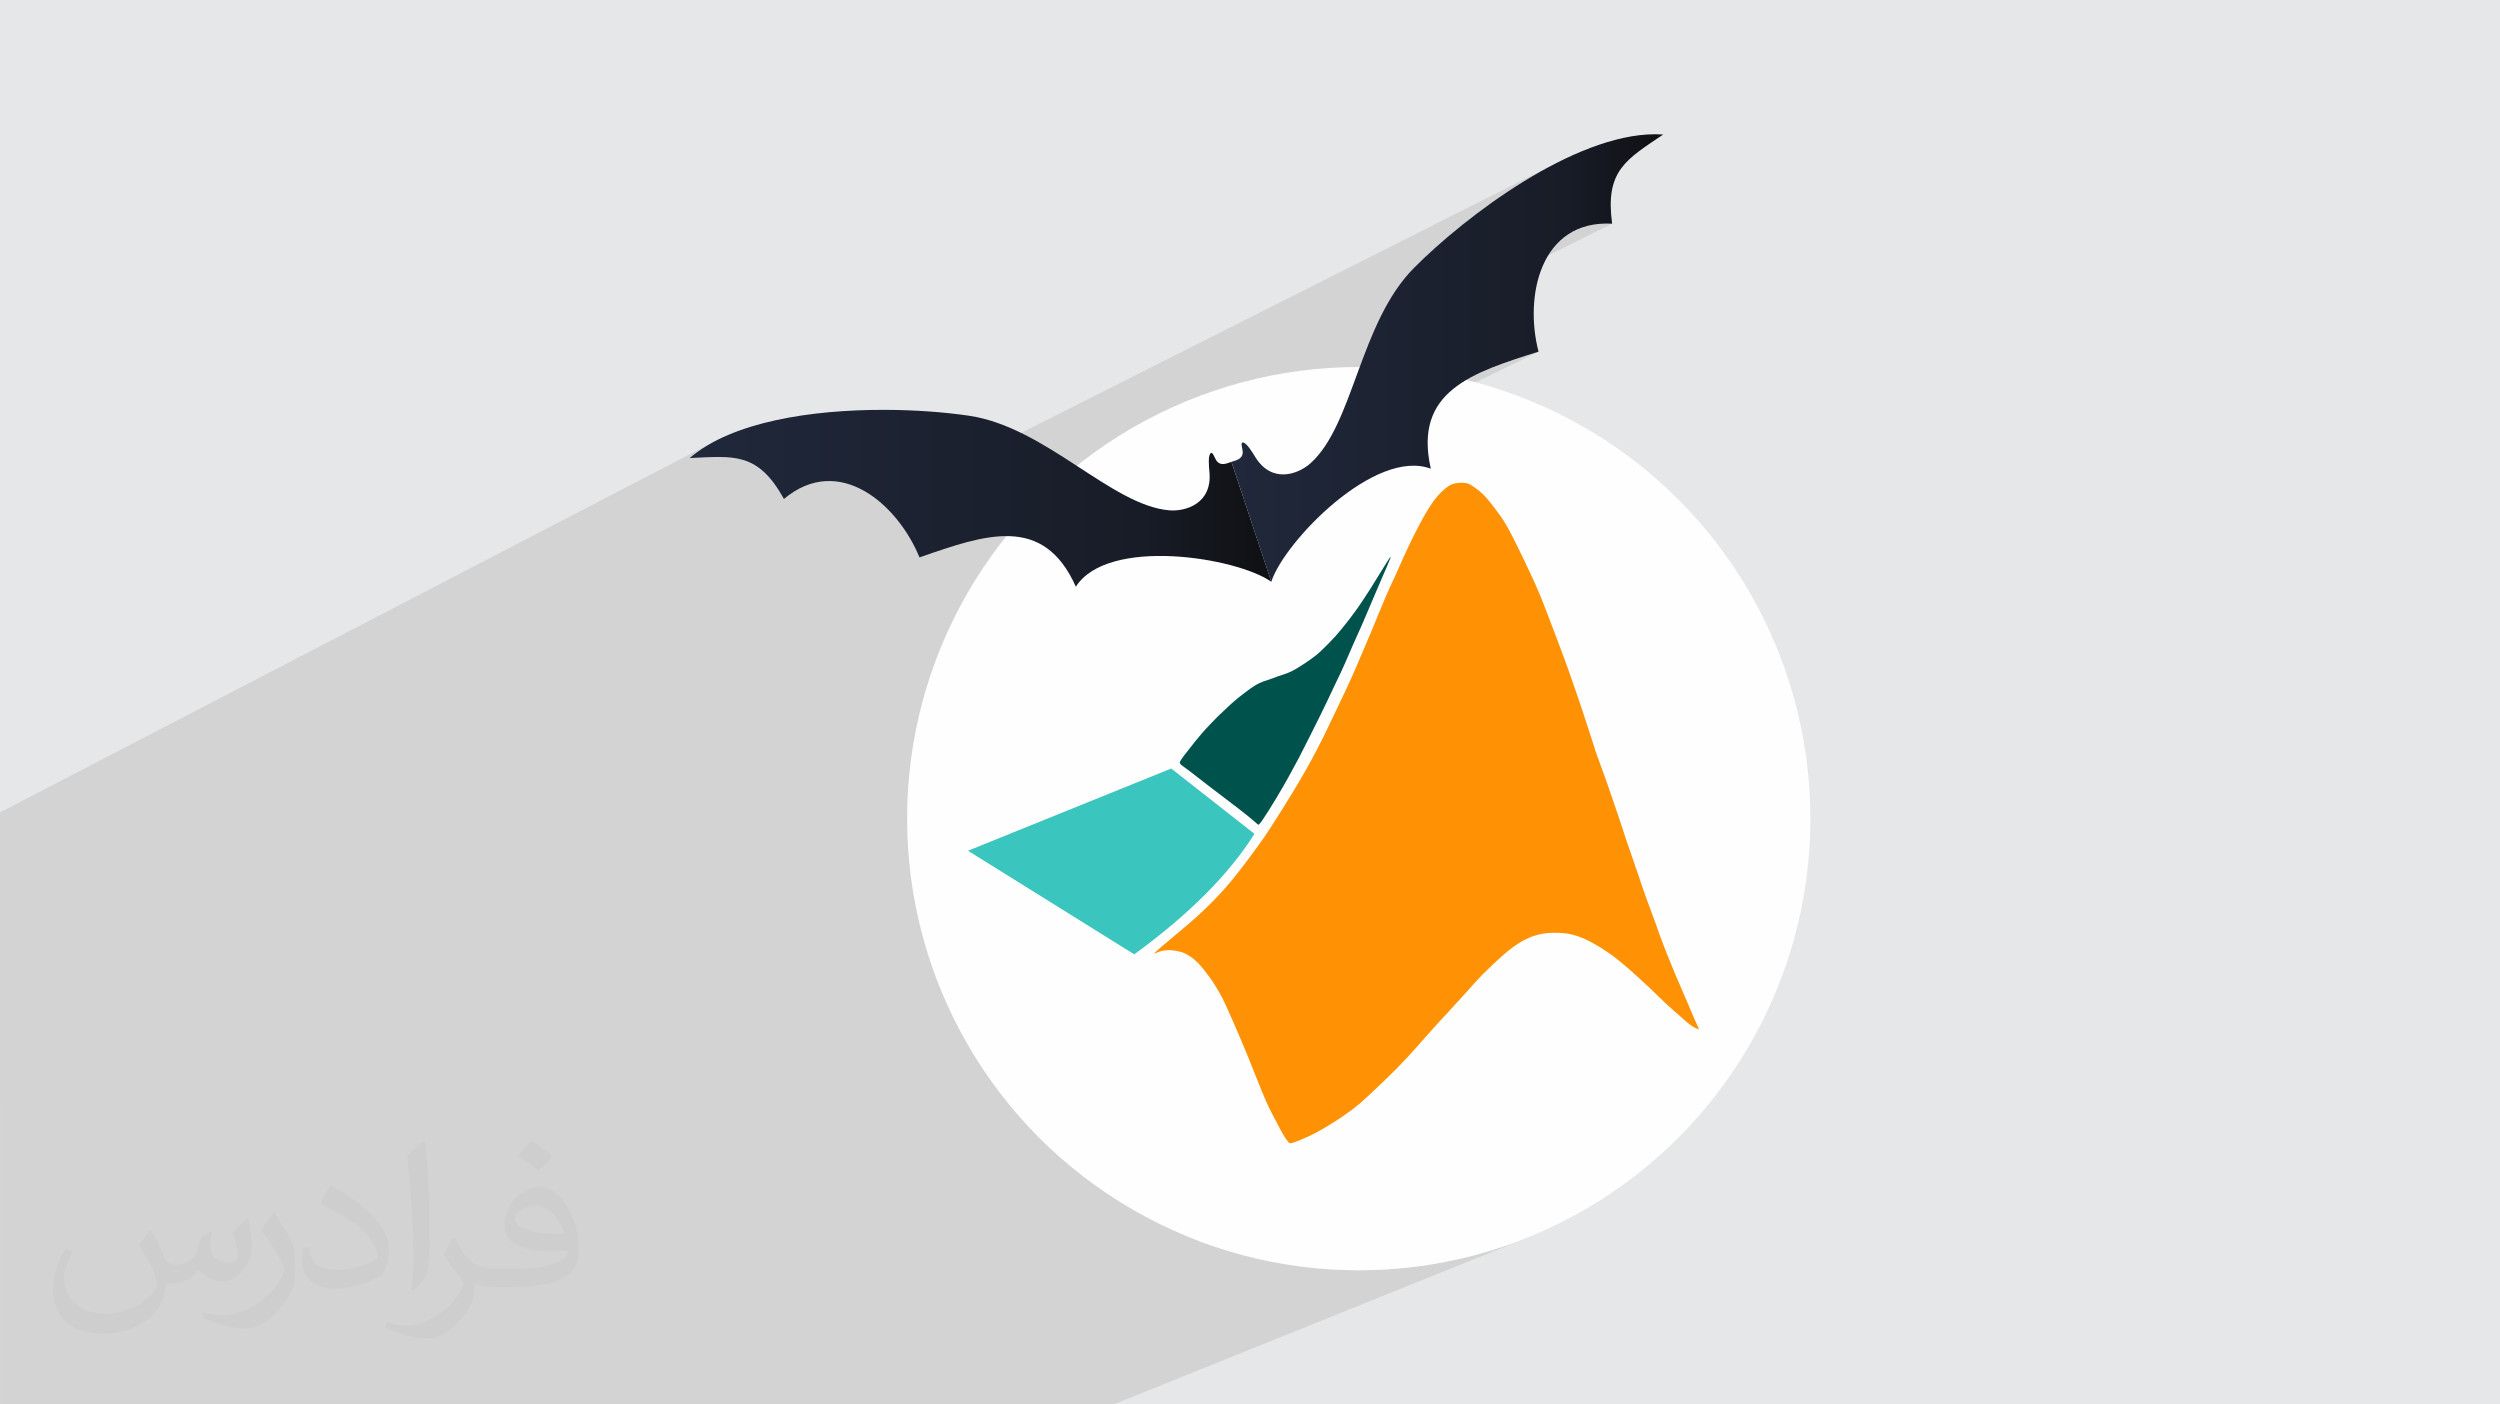
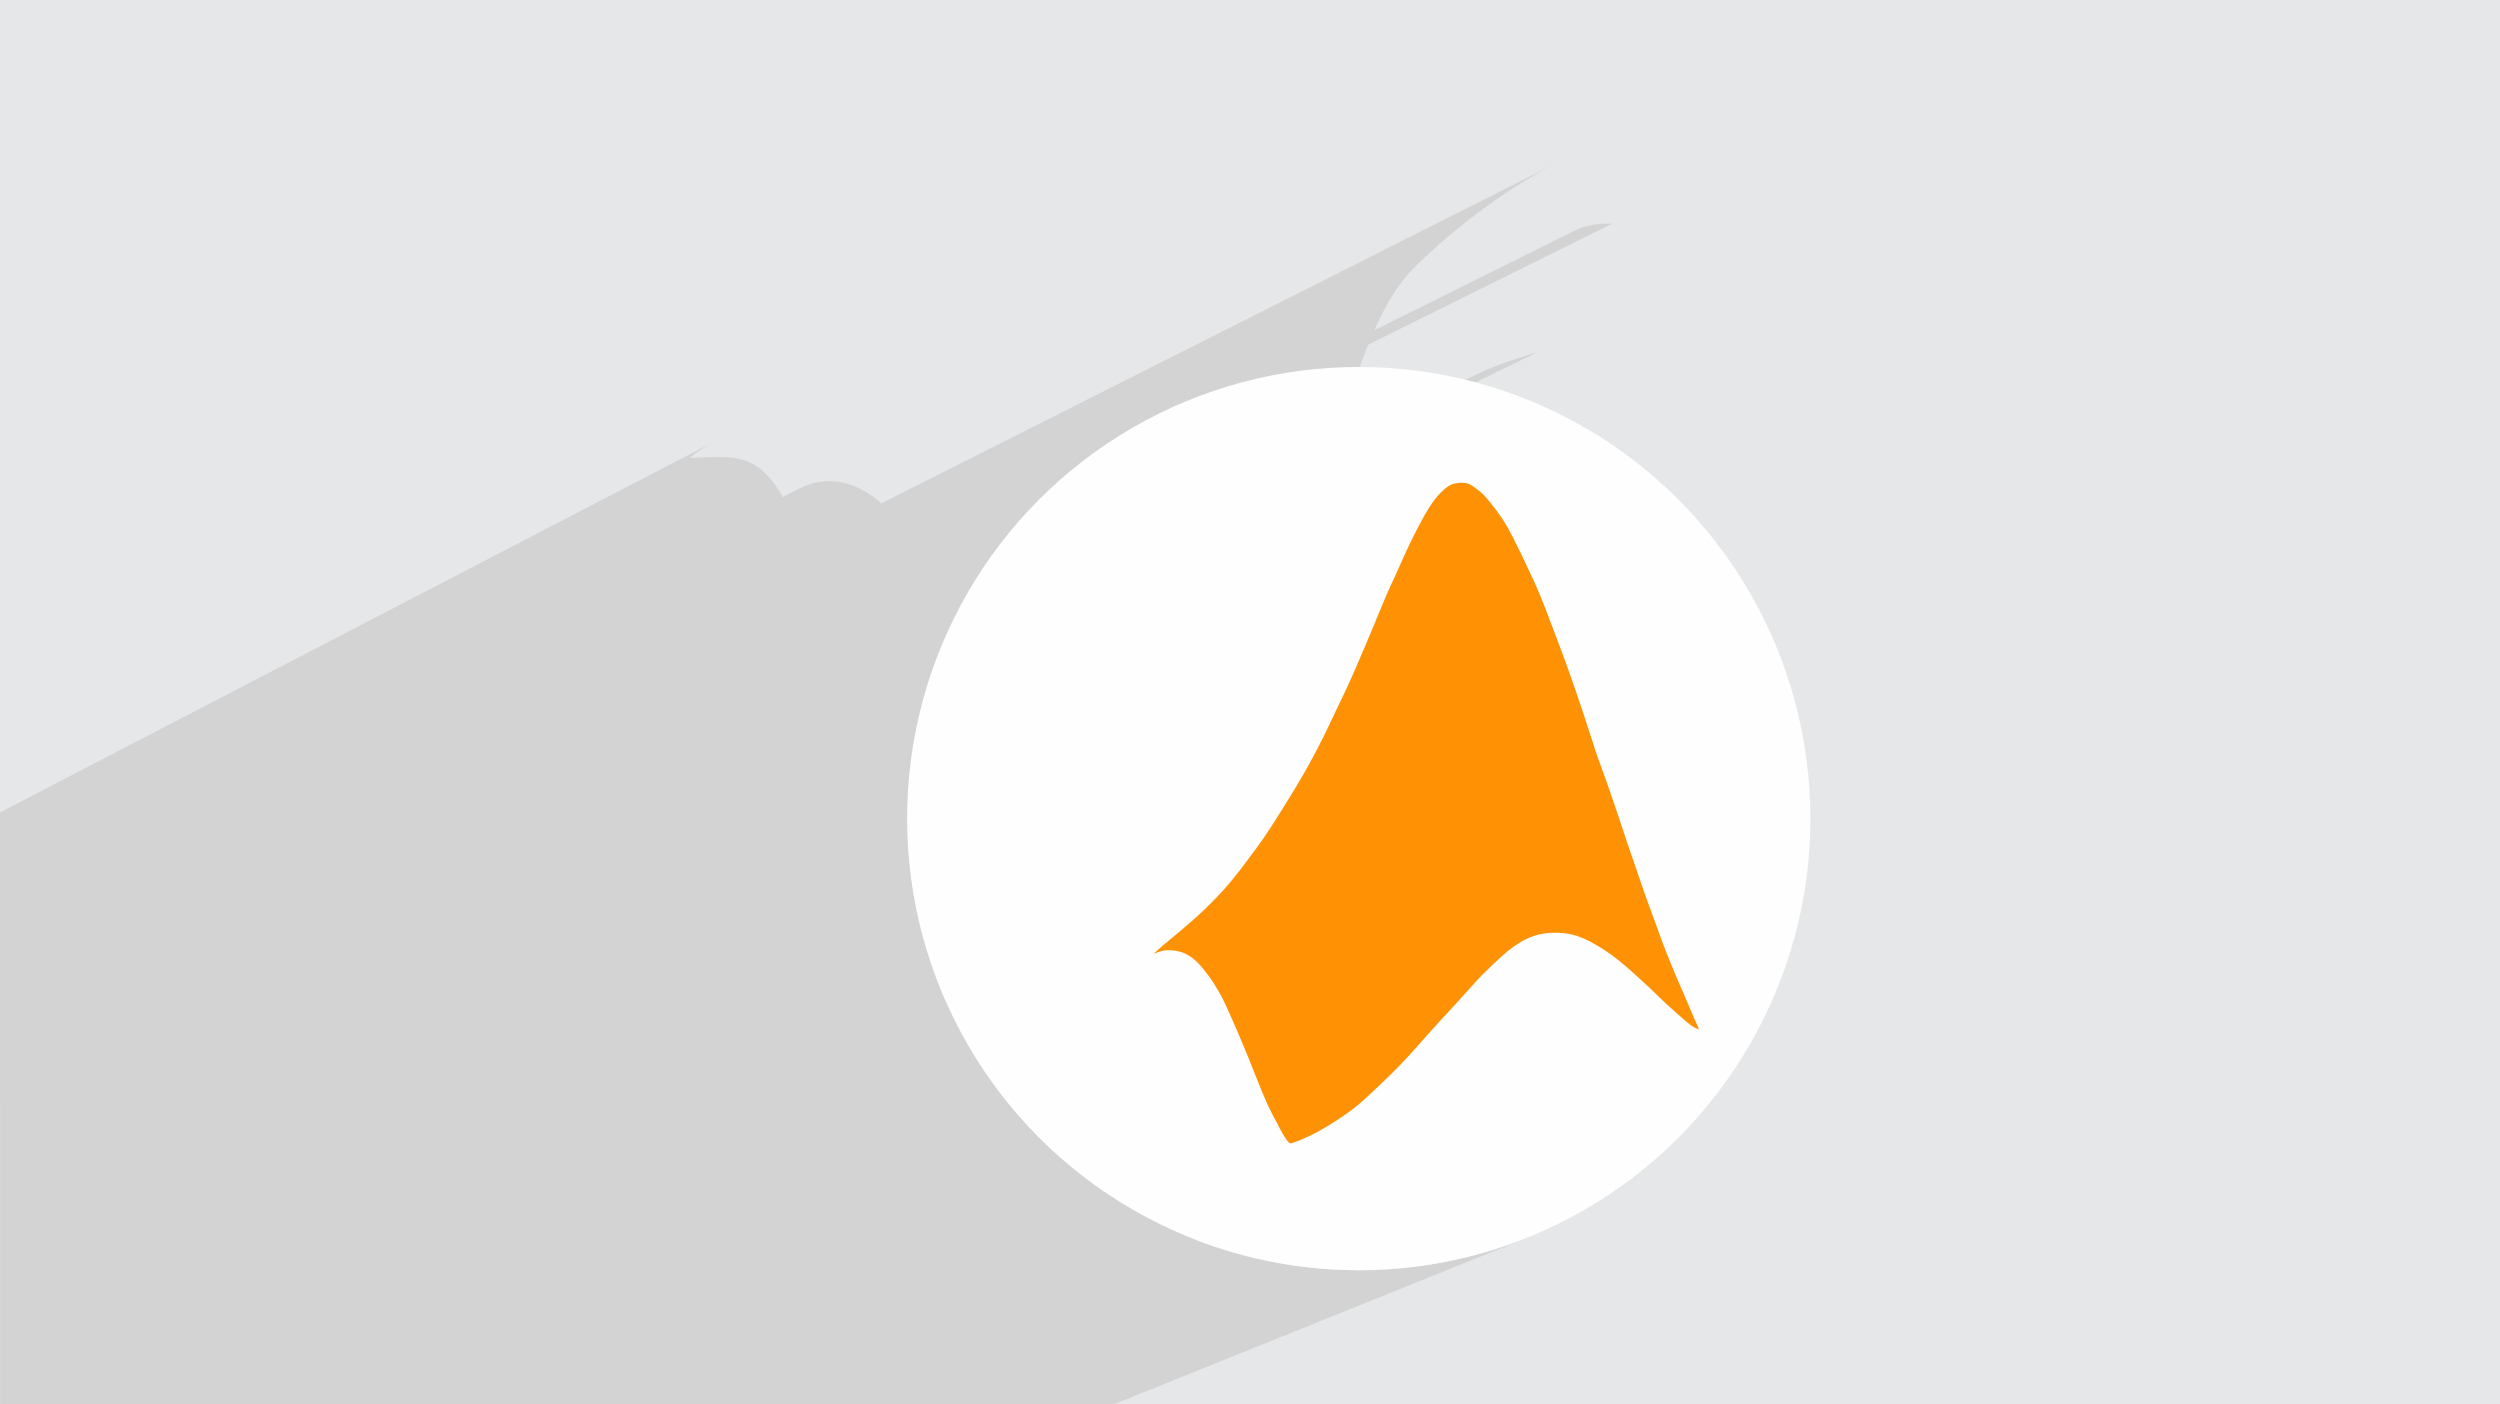
<svg xmlns="http://www.w3.org/2000/svg" xmlns:xlink="http://www.w3.org/1999/xlink" xml:space="preserve" width="94.192mm" height="52.917mm" version="1.1" style="shape-rendering:geometricPrecision; text-rendering:geometricPrecision; image-rendering:optimizeQuality; fill-rule:evenodd; clip-rule:evenodd" viewBox="0 0 9404.92 5283.66">
  <defs>
    <style type="text/css">
   
    .fil5 {fill:#00524C}
    .fil4 {fill:#3AC5BE}
    .fil0 {fill:#E6E7E8}
    .fil6 {fill:#FE9204}
    .fil3 {fill:#FEFEFE}
    .fil2 {fill:#373435;fill-opacity:0.031}
    .fil1 {fill:#2B2A29;fill-opacity:0.102}
    .fil7 {fill:url(#id0)}
    .fil8 {fill:url(#id1)}
   
  </style>
    <linearGradient id="id0" gradientUnits="userSpaceOnUse" x1="2594.35" y1="1874.52" x2="4782.73" y2="1874.52">
      <stop offset="0" style="stop-opacity:1; stop-color:#20283B" />
      <stop offset="0.78" style="stop-opacity:1; stop-color:#181C27" />
      <stop offset="1" style="stop-opacity:1; stop-color:#0F1012" />
    </linearGradient>
    <linearGradient id="id1" gradientUnits="userSpaceOnUse" xlink:href="#id0" x1="4632.56" y1="1346.88" x2="6256.96" y2="1346.88">
  </linearGradient>
  </defs>
  <g id="Layer_x0020_1">
    <polygon class="fil0" points="-0,0 9404.92,0 9404.92,5283.66 -0,5283.66 " />
    <path class="fil1" d="M-0 4141.46l0 -24.04 0 -23.21 0 -80.06 0 -3.08 0 -1.3 0 -11.72 0 -32.59 0 -16.79 0 -100.87 0 -32.86 0 -4.36 0 -78.82 0 -59.55 0 -107.32 0 -185.02 0 -8.76 0 -301.83 0 -13.05 2698.5 -1401.08 -19.13 10.04 -18.47 10.56 -17.76 11.07 -17.04 11.61 -16.28 12.14 -15.48 12.7 15.47 -0.75 15.03 -0.75 14.6 -0.73 14.2 -0.65 13.79 -0.56 13.43 -0.42 13.05 -0.24 12.72 -0.03 12.38 0.22 12.07 0.51 11.76 0.82 11.49 1.19 11.22 1.58 10.96 2.01 10.73 2.48 10.52 2.99 10.3 3.52 10.12 4.1 9.95 4.71 9.8 5.36 9.67 6.05 9.53 6.77 9.43 7.54 9.34 8.33 9.25 9.17 9.2 10.03 9.15 10.93 9.13 11.88 9.11 12.86 9.11 13.88 9.13 14.93 4.94 8.64 62.92 -32.08 19.59 -9.15 19.55 -7.26 19.49 -5.42 19.4 -3.67 19.27 -1.98 19.13 -0.35 18.95 1.2 18.75 2.71 18.52 4.12 18.25 5.48 17.97 6.77 17.65 8 17.31 9.17 16.93 10.24 16.53 11.28 16.12 12.23 14.75 12.37 2540.65 -1280.72 -31.61 16.51 -31.46 17.3 -31.25 18.04 -30.98 18.68 -30.65 19.26 -30.26 19.75 -29.82 20.17 -29.33 20.51 -28.76 20.78 -28.15 20.97 -27.48 21.07 -26.74 21.11 -25.95 21.07 -25.1 20.95 -24.19 20.75 -23.23 20.48 -22.22 20.13 -21.13 19.7 -20 19.2 -18.8 18.61 -18.73 19.89 -17.71 20.85 -16.74 21.73 -15.86 22.55 -15.02 23.27 -14.24 23.93 -13.52 24.51 -12.85 25.01 -12.25 25.44 -11.72 25.8 -0.6 1.39 746.07 -370.64 17.73 -8.68 18.86 -7.31 20.01 -5.89 21.17 -4.4 22.35 -2.84 23.54 -1.2 24.75 0.51 -917.21 454.65 -9.17 23.14 -10.14 26.45 -9.9 26.42 -9.73 26.31 -9.59 26.13 -9.54 25.87 -9.53 25.55 -9.58 25.13 -9.7 24.64 -9.87 24.09 -10.1 23.44 -10.39 22.74 -10.74 21.95 -11.15 21.09 -11.63 20.14 -12.16 19.12 -8.74 12.34 574.79 -280.31 19.06 -9.17 19.71 -8.79 20.3 -8.47 20.85 -8.19 21.35 -7.94 21.8 -7.74 22.21 -7.59 22.57 -7.47 22.88 -7.4 23.13 -7.38 23.35 -7.38 -853.68 415.7 -4.72 4.54 -9.39 7.72 -10.45 7.37 -11.41 6.84 -12.23 6.11 -208.49 101.48 2.6 7.82 6.21 18.7 6.36 19.15 6.46 19.47 6.53 19.67 6.55 19.74 6.53 19.67 3.62 10.91 461.77 -222.87 23.4 -9.91 23.24 -8.29 23.02 -6.58 22.71 -4.74 22.33 -2.79 21.86 -0.72 21.31 1.46 20.7 3.76 19.99 6.18 -639.43 307.39 0.57 1.72 5.79 17.44 5.51 16.61 5.19 15.65 4.84 14.57 4.42 13.34 0.83 2.51 687.5 -328.8 3.17 -1.38 3.24 -1.23 3.32 -1.08 3.47 -0.94 3.66 -0.84 3.73 -0.62 3.87 -0.54 3.97 -0.45 4.03 -0.35 4.02 -0.23 3.97 -0.11 3.88 0.03 3.73 0.18 3.42 0.33 3.26 0.46 3.1 0.59 2.99 0.71 2.89 0.85 2.81 0.97 2.77 1.11 2.75 1.24 2.74 1.4 2.75 1.57 2.76 1.73 2.79 1.87 2.81 1.98 2.86 2.07 2.91 2.14 2.97 2.2 3.14 2.27 3.18 2.37 3.19 2.47 3.22 2.59 3.24 2.69 3.24 2.82 3.25 2.94 3.26 3.06 3.25 3.2 3.27 3.36 3.31 3.57 3.41 3.83 3.56 4.12 3.75 4.45 3.99 4.82 4.26 5.24 4.48 5.7 4.78 6.12 5.01 6.47 5.16 6.74 5.22 6.96 5.2 7.1 5.11 7.18 4.93 7.18 4.89 7.18 4.87 7.41 5.01 7.96 5.28 8.82 5.7 9.96 6.27 11.42 6.99 13.2 7.85 15.27 4.29 8.49 4.51 9.04 4.72 9.5 4.88 9.91 5.02 10.25 5.12 10.54 5.2 10.75 5.24 10.91 5.25 10.99 5.24 11.02 5.19 10.99 5.1 10.88 4.99 10.71 4.85 10.48 4.68 10.19 4.47 9.84 4.18 9.5 3.96 9.11 3.77 8.76 3.59 8.43 3.42 8.13 3.28 7.86 3.14 7.63 3.02 7.41 2.91 7.24 2.83 7.09 2.75 6.97 2.69 6.87 2.64 6.82 2.62 6.78 2.6 6.79 2.6 6.81 5.25 13.65 5.3 13.83 5.33 13.93 5.32 13.94 5.27 13.89 5.19 13.73 5.06 13.51 4.9 13.2 4.86 12.85 4.73 12.64 4.68 12.6 4.69 12.75 4.76 13.08 4.92 13.58 5.14 14.27 5.43 15.13 2.78 8 2.88 8.24 2.94 8.44 3.02 8.63 3.06 8.79 3.12 8.93 3.14 9.03 3.17 9.11 3.18 9.18 3.19 9.2 3.17 9.21 3.15 9.19 3.13 9.15 3.08 9.07 3.03 8.98 2.97 8.86 2.91 8.71 2.84 8.56 2.78 8.4 2.72 8.21 2.64 8.03 2.58 7.84 2.5 7.63 2.42 7.42 2.33 7.19 2.26 6.96 2.16 6.72 2.08 6.46 1.98 6.2 1.88 5.93 1.79 5.65 1.68 5.35 3.09 9.94 2.79 8.89 2.54 7.99 2.36 7.26 2.22 6.72 2.16 6.33 2.14 6.12 2.18 6.09 2.25 6.31 2.3 6.42 2.35 6.49 2.4 6.56 2.42 6.58 2.46 6.59 2.46 6.58 2.48 6.54 2.35 6.52 2.42 6.67 2.52 7 2.7 7.5 2.92 8.19 3.21 9.05 3.54 10.08 3.94 11.3 2.14 6.16 2.26 6.47 2.34 6.76 2.43 7 2.49 7.2 2.54 7.37 2.58 7.48 2.6 7.57 2.61 7.62 2.6 7.62 2.59 7.59 2.54 7.51 2.5 7.4 2.44 7.25 2.36 7.06 2.27 6.83 4.35 13.02 4.01 12.09 3.72 11.35 3.53 10.79 3.39 10.42 3.33 10.22 3.34 10.21 3.44 10.39 3.72 10.83 3.83 11.09 3.91 11.24 3.94 11.3 3.91 11.24 3.86 11.1 3.75 10.84 3.6 10.49 3.42 10.18 3.3 9.79 3.21 9.48 3.15 9.26 3.12 9.13 3.13 9.09 3.15 9.13 3.22 9.28 3.17 9.34 3.26 9.47 3.31 9.55 3.37 9.58 3.39 9.54 3.41 9.46 3.4 9.3 3.39 9.11 3.24 8.86 3.22 8.66 3.18 8.51 3.17 8.42 3.15 8.39 3.14 8.42 3.13 8.5 3.13 8.64 3.15 8.86 3.22 9.18 3.34 9.53 3.51 9.93 3.72 10.38 3.98 10.89 4.28 11.44 4.62 12.05 2.4 6.27 2.5 6.44 2.58 6.58 2.67 6.73 2.74 6.85 2.81 6.96 2.86 7.06 2.92 7.14 2.95 7.2 2.99 7.27 3.01 7.3 3.02 7.34 3.04 7.34 3.03 7.35 3.02 7.33 3.01 7.31 6.22 14.48 6.14 14.24 6.03 13.91 5.85 13.51 5.65 13.02 5.39 12.44 5.09 11.8 4.75 11.06 4.36 10.25 4.01 9.47 3.67 8.73 3.39 8.03 3.13 7.41 2.91 6.82 2.71 6.29 2.55 5.82 2.4 5.38 2.26 4.94 2.08 4.51 1.9 4.07 1.68 3.6 1.45 3.16 1.2 2.68 0.93 2.2 0.63 1.71 0.32 1.27 0.03 0.89 -0.24 0.54 -0.48 0.26 -1898.23 789.64 35.59 14.03 78.94 26.71 80.63 22.9 82.2 18.97 83.67 14.94 85.03 10.8 86.28 6.57 87.44 2.21 87.43 -2.21 86.29 -6.57 85.03 -10.8 83.66 -14.94 82.21 -18.97 80.63 -22.9 78.94 -26.71 77.15 -30.42 -1584.93 638.55 -1191.79 0 -10.49 0 -79.72 0 -161.38 0 -214.32 0 -9.69 0 -40.42 0 -1.91 0 -43.07 0 -62.86 0 -102.11 0 -72.22 0 -28.49 0 -100.61 0 -70.51 0 -3.29 0 -106.09 0 -55.54 0 -18.64 0 -85.03 0 -38.04 0 -9.27 0 -28.11 0 -176.61 0 -205.21 0 -202.63 0 -261.13 0 -150 0 -117.5 0 -1.48 0 -0.08 0 -0.25 0 -0.09 0 -0.02 0 -63.44 0 -65.7 0 -251.84 0 -158.38 0 0 -7.78 0 -24.29 0 -8.22 0 -0.01 0 -27.83 0 -23.94 0 -50.93 0 -31.36 0 -16.96 0 -50.87 0 -41.93 0 -12.12 0 -40.55 0 -13.73 0 -0.01 0 -0.02 0 -29.19 0 -11.49 0 -16.86 0 -16.68 0 -51.47 0 -10.45 0 -0.43 0 -3.87 0 -2.86 0 -3.07 0 -0.57 0 -39.49 0 -43.17 0 -18.01 0 -58.33 0 -12.07 0 -35.49 0 -4.49 0 -22.02 0 -39.71 0 -28.67 0 -13.87 0 -0.03 0 -8.17 0 -15.21 0 -11.04 0 -2.24 0 -83.11 0 -63.97 0 -112.92 0 -24.73 0 -2.74 0 -3.27 0 -1.95zm3321.99 -2599.62l0 0zm323.54 22.16l0 0zm2581.58 -1058.96l0 0zm29.83 1.01l0 0z" />
-     <path class="fil2" d="M568.51 4627.69c17.95,27.21 29.6,53.36 40.96,82.43 8.45,16.91 12.93,48.09 52.57,48.09 11.61,0 28.28,-3.42 43.06,-11.61 16.63,-8.73 29.32,-21.94 35.94,-42l15.85 -53.36 38.57 -19.02 2.64 2.64c-5.27,20.09 -6.59,39.36 -6.59,54.43 0,44.63 38.57,61.56 69.22,61.56 17.95,0 34.09,-8.73 34.09,-25.11 0,-21.13 -8.98,-57.06 -20.62,-89.29 17.95,-17.95 35.94,-35.94 56.53,-50.47l3.17 1.6c8.98,38.04 14,75.56 14,100.66 0,24.57 -10.83,51.79 -19.81,69.49 -18.49,34.87 -51.25,62.62 -90.87,62.62 -30.1,0 -63.65,-15.07 -86.66,-43.06l-1.32 0c-21.66,26.96 -55.22,51.25 -108.86,51.25l-16.63 0c-2.64,35.41 -10.29,60.49 -21.94,82.95 -31.95,62.34 -126.81,106.47 -216.1,106.47 -124.17,0 -186.51,-71.59 -186.51,-166.96 0,-58.91 19.27,-113.6 48.88,-152.42l24.29 10.04c-18.49,35.41 -30.91,68.68 -30.91,101.45 0,89.29 72.66,131.83 156.4,131.83 77.68,0 173.83,-49.41 191.28,-106.72 -6.59,-62.62 -30.1,-91.93 -66.04,-148.99 10.83,-19.02 24.83,-38.04 42.28,-58.38l3.17 0 0 0 0 0 -0.02 -0.09zm1432.13 -336.04c26.15,16.39 51.79,35.66 76.87,57.85 -14,19.81 -31.45,37.79 -53.11,53.64 -25.11,-20.34 -50.19,-37.79 -75.84,-56.27 17.42,-19.55 34.62,-38.29 52.04,-55.22l0 0 0 0 0 0 0 0 0 0 0.03 0zm13.47 244.11c-42.28,0 -76.87,27.75 -76.87,48.34 0,44.13 84.53,57.85 185.72,57.31 -12.68,-51.79 -57.06,-105.68 -108.86,-105.68l0.01 0.03zm-94.86 236.19c54.96,0 103.04,-1.6 139.74,-10.83 40.96,-10.29 75.56,-30.91 75.56,-45.17 0,-3.7 0,-8.19 -1.32,-11.89 -22.98,2.11 -49.41,2.11 -72.38,2.11 -74.49,0 -131.55,-16.91 -154.02,-58.66 -5.55,-11.61 -9.51,-24.57 -9.51,-39.36 0,-40.43 17.42,-79.79 48.09,-107 25.61,-22.45 53.89,-36.44 82.67,-36.44 52.04,0 93.51,41.75 122.57,107.54 15.85,35.94 26.68,77.4 26.68,129.72 0,34.87 -9.51,64.19 -31.17,85.85 -40.43,39.11 -114.92,53.89 -229.04,53.89l-51.79 0 0 0 -13.47 0c-28.28,0 -48.62,-5.02 -64.72,-17.42l-2.64 0c0.79,6.59 1.32,12.93 1.32,19.02 0,25.61 -8.45,58.38 -25.61,84.53 -50.72,75.3 -105.68,108.04 -153.24,108.04 -48.09,0 -107,-18.49 -160.11,-42.54l9.51 -18.49c17.17,7.13 40.96,11.89 73.7,11.89 85.85,0 198.66,-82.43 212.66,-163 -3.17,-6.59 -8.98,-15.32 -17.17,-24.57 -25.11,-29.85 -40.96,-54.68 -55.75,-80.83 12.68,-25.11 24.29,-45.17 35.13,-63.4l4.49 -0.53c36.72,74.77 69.99,117.55 144.23,117.55l11.61 0 0 0 53.89 0 0 0 0 0 0 0 0 0 0 0 0.09 0.01zm-371.98 79c6.34,-34.34 6.87,-72.91 6.87,-108.86l0 -53.36c0,-99.6 -12.68,-244.36 -22.98,-338.68 17.95,-19.27 43.06,-42 62.87,-57.31l5.81 1.6c13.47,118.62 16.63,256 16.63,383.06 0,33.3 -1.32,65.79 -4.49,89.55 -1.85,30.1 -19.27,52.83 -56.53,87.7l-8.19 -3.7zm-382.8 -157.19c1.85,46.77 24.83,83.49 105.15,83.49 49.93,0 92.19,-12.93 138.96,-35.13 8.45,-3.7 12.93,-8.73 12.93,-12.93 0,-29.32 -22.45,-68.15 -60.23,-103.55 -36.72,-33.3 -85.34,-62.62 -130.76,-82.18 -15.6,-6.59 -20.62,-13.47 -20.62,-20.09 0,-13.47 17.95,-41.75 32.77,-62.09l5.02 -0.53c52.04,27.21 110.17,67.64 153.24,112.53 39.11,41.47 63.4,83.49 63.4,129.19 0,33.81 -10.29,65.51 -26.96,95.11 -57.06,28.79 -117.83,50.72 -178.06,50.72 -73.17,0 -123.1,-34.34 -123.1,-114.92 0,-8.73 0,-22.19 3.17,-39.64l25.11 0 0 0 0 0 0 0 0 0 0 0 -0.02 0zm-132.37 -132.9l45.45 73.45c16.63,27.21 32.23,56.81 32.23,103.55l0 59.7c0,48.34 -30.91,100.13 -80.83,151.38 -39.11,34.62 -73.7,49.41 -105.68,49.41 -47.55,0 -101.98,-14.79 -164.85,-41.75l7.13 -18.49c19.81,5.27 42.79,9.77 71.06,9.77 90.36,-0.53 182.8,-66.57 225.08,-147.15 5.02,-9.26 6.87,-17.95 6.87,-24.04 0,-9.26 -5.02,-19.55 -8.98,-28.79 -22.98,-43.31 -48.62,-82.95 -76.87,-119.68 14.79,-23.25 29.6,-45.7 45.7,-67.9l3.7 0.53 0 0 0 0 0 0 0 0 0 0 -0.02 0.01z" />
    <g id="_2705971498096">
      <g>
        <circle class="fil3" cx="5111.54" cy="3079.58" r="1699.05" />
        <g>
-           <path class="fil4" d="M4406.11 2891.16l313.08 245.73c-95.8,152.38 -246.42,303.36 -452.26,453.3l-625.45 -389.77 764.63 -309.25 0 -0.03 0 0.02z" />
-           <path class="fil5" d="M4748.34 3086.57c12.15,-17.35 34.35,-53.1 52.4,-82.96 18.04,-30.2 32.29,-54.49 45.82,-79.14 13.55,-24.66 27.07,-49.3 39.91,-73.6 12.84,-24.64 24.99,-48.94 38.54,-75.99 13.55,-27.08 28.82,-56.93 40.25,-80.54 11.8,-23.6 20.13,-40.61 29.17,-60.04 9.37,-19.43 19.45,-41.3 29.83,-63.17 10.41,-21.88 21.17,-43.39 31.23,-66.3 10.41,-22.91 20.49,-46.86 32.28,-74.29 12.15,-27.41 26.39,-58.65 39.57,-88.49 13.17,-30.18 25.31,-59.34 37.49,-88.16 11.81,-28.46 23.96,-55.88 36.11,-84.34 12.15,-28.11 24.99,-56.91 29.16,-68.73 4.16,-11.46 -0.34,-5.89 -15.27,18.05 -14.94,23.95 -40.98,65.95 -60.41,97.51 -20.14,31.24 -33.67,51.72 -46.51,70.13 -12.83,18.05 -24.98,34.36 -38.53,51.71 -13.19,17 -28.11,35.41 -45.48,55.2 -17.69,19.43 -37.82,39.91 -53.44,54.49 -15.63,14.93 -27.42,23.59 -41.99,34.01 -14.95,10.41 -32.98,22.57 -47.21,30.9 -14.58,9.02 -25.31,14.58 -36.43,18.74 -11.46,4.52 -22.91,7.99 -34.72,11.81 -11.46,4.16 -23.25,8.65 -32.98,12.15 -9.71,3.12 -17.68,5.53 -26.03,8.68 -7.99,3.11 -16.65,6.61 -27.07,12.85 -10.77,6.25 -22.9,15.26 -38.19,26.72 -15.95,11.8 -34.35,26.03 -58.28,47.91 -23.96,21.52 -53.81,50.66 -76.37,74.63 -22.9,23.59 -38.16,42.35 -54.16,61.8 -15.96,19.78 -32.28,40.61 -42,53.44 -10.04,13.2 -13.55,18.73 -15.26,22.9 -2.09,3.82 -2.43,6.94 2.43,11.46 4.84,4.85 14.92,11.1 32.28,24.3 17.35,13.53 42.69,33.3 75.68,58.65 32.97,24.99 73.59,55.87 104.82,79.82 30.89,23.95 52.76,41.64 63.87,51.37 11.09,9.37 11.8,10.74 12.5,11.45 0.32,0.7 0.32,0 1.37,0.7 1.39,0.33 3.47,1.74 15.63,-15.63l0 0 -0.04 0 0.03 -0.01z" />
          <path class="fil6" d="M4343.63 3587.42c2.78,-0.69 9.73,-4.51 16.66,-6.94 6.94,-2.78 13.89,-4.16 21.18,-4.85 7.3,-1.02 14.94,-1.39 23.58,-1.02 8.69,0.69 18.74,2.09 27.78,4.16 9.02,2.09 16.98,4.14 25.67,8.31 7.99,4.16 16.65,9.38 24.65,14.94 7.64,5.91 14.93,11.81 21.88,18.77 6.94,6.93 13.88,14.56 21.15,23.58 7.31,9.02 15.28,19.44 22.91,29.83 7.64,10.41 14.94,20.83 22.91,34.36 8.67,13.55 18.03,30.19 27.07,47.2 8.68,17.35 17,35.39 31.24,68.04 14.24,31.93 34.35,78.46 49.63,115.24 15.27,36.45 26.03,63.52 36.44,90.25 10.77,26.73 21.53,53.1 30.53,75.67 9.37,22.22 16.99,40.62 26.03,59.7 9.38,19.46 19.79,38.88 28.83,55.89 9.03,17.34 16.65,32.62 24.29,45.47 7.3,12.85 14.94,23.59 19.78,29.16 5.21,5.91 7.63,6.25 14.24,4.85 6.6,-1.74 17.35,-5.22 34.36,-12.5 16.64,-6.94 39.56,-17 68.74,-33.32 29.17,-16.33 64.54,-38.16 90.94,-56.57 26.39,-18.04 44.08,-31.93 61.1,-46.17 16.99,-14.57 32.97,-29.5 57.96,-53.11 24.99,-23.25 58.33,-55.52 85.4,-82.94 27.08,-27.78 47.88,-50.69 71.15,-76.7 22.91,-26.01 48.25,-54.83 66.98,-75.32 18.4,-20.83 30.53,-33.31 52.41,-56.91 21.51,-23.61 53.44,-58.33 74.63,-81.93 20.82,-23.59 31.58,-36.1 53.1,-57.97 21.88,-21.88 54.83,-53.46 79.15,-74.63 24.65,-21.51 40.61,-32.98 55.89,-42.34 14.92,-9.73 29.16,-17 41.99,-22.57 13.55,-5.54 25.31,-9.37 37.82,-12.15 12.84,-2.78 25.68,-4.85 42.35,-5.55 16.33,-0.69 36.44,-0.32 53.46,1.76 17.36,2.09 31.93,5.53 46.51,10.4 14.25,4.85 28.81,10.74 48.25,20.82 19.44,10.41 44.43,24.99 67.67,41.3 23.58,15.97 45.48,34.03 63.17,48.95 17.69,14.93 30.88,27.07 45.13,39.91 14.24,12.85 29.5,26.73 48.58,44.78 19.09,18.03 41.64,40.94 62.48,60.03 20.49,19.1 38.86,34.71 51.38,45.84 12.83,11.09 19.79,17.68 27.41,23.96 7.99,6.6 16.35,12.5 23.27,16.64 6.94,4.17 12.5,6.25 15.96,7.63 3.12,1.02 4.52,1.02 2.43,-4.16 -2.09,-5.21 -7.3,-15.64 -13.88,-30.54 -6.61,-14.94 -14.58,-34.36 -26.73,-62.81 -12.16,-28.46 -28.49,-65.6 -45.13,-104.46 -15.96,-38.86 -32.98,-79.48 -45.48,-112.46 -12.84,-32.97 -21.52,-59.01 -29.83,-82.27 -8.33,-23.26 -16.64,-44.44 -25.32,-68.38 -9.01,-23.95 -18.39,-50.66 -26.72,-75.32 -8.69,-24.99 -16.35,-47.55 -25.68,-75.32 -9.38,-27.42 -20.82,-59.7 -30.55,-88.16 -9.36,-28.1 -16.99,-52.41 -29.15,-88.52 -11.81,-35.74 -28.13,-82.95 -39.23,-114.88 -11.09,-31.93 -17.34,-48.96 -23.58,-66.31 -6.6,-17.36 -13.19,-35.4 -19.09,-52.07 -5.92,-16.34 -10.77,-31.24 -19.45,-59.34 -8.68,-27.77 -21.87,-68.39 -37.49,-115.25 -15.63,-46.86 -34.36,-99.97 -48.94,-141.96 -14.93,-41.66 -26.03,-72.18 -39.23,-106.9 -12.83,-34.72 -27.76,-73.59 -41.64,-109.67 -13.89,-36.45 -27.08,-70.45 -49.97,-122.18 -23.26,-51.37 -56.57,-120.79 -78.79,-164.52 -22.21,-43.75 -33.67,-62.13 -46.87,-81.22 -12.84,-19.1 -28.45,-38.85 -39.91,-53.45 -11.79,-14.56 -20.13,-24.29 -28.82,-32.61 -8.67,-8.33 -17.35,-15.27 -25.68,-21.18 -7.99,-5.9 -15.26,-11.46 -22.56,-14.94 -7.31,-3.47 -14.58,-5.54 -23.96,-6.25 -9.73,-0.69 -21.52,0.34 -31.23,2.09 -10.04,2.09 -17.68,5.21 -26.39,10.74 -8.32,5.54 -18.03,13.88 -27.41,23.26 -9.73,9.37 -18.74,20.14 -28.82,33.68 -9.73,13.55 -20.14,30.19 -32.62,51.38 -11.79,21.18 -25.68,47.19 -39.23,73.93 -13.55,27.08 -26.39,54.5 -37.84,79.48 -11.46,25.32 -21.19,47.55 -32.29,72.19 -11.46,24.28 -23.59,50.66 -34.35,75.32 -10.77,24.65 -20.14,47.55 -28.47,67.67 -7.99,20.13 -15.26,37.83 -23.59,57.59 -7.99,19.79 -17.35,41.66 -29.19,69.07 -11.43,27.43 -25.31,60.05 -38.16,89.2 -12.83,29.19 -24.28,54.5 -36.79,80.9 -12.5,26.73 -25.68,54.49 -39.92,83.64 -13.89,29.14 -28.13,59.7 -41.99,87.47 -13.89,27.76 -27.08,53.1 -43.04,82.95 -15.95,29.5 -35.05,63.51 -63.51,110.71 -28.47,47.19 -66.29,107.26 -89.89,143.69 -23.26,36.12 -32.62,48.61 -49.29,71.86 -17,23.25 -41.99,57.26 -64.55,86.76 -22.57,29.18 -42.7,53.81 -68.05,81.94 -25.67,28.1 -56.91,60.39 -100.28,99.62 -43.75,38.87 -99.98,85.04 -128.77,109.33 -28.47,24.67 -29.85,27.08 -26.73,26.73l0 0 0 -0.04 -0.01 -0.01z" />
        </g>
      </g>
      <g>
-         <path class="fil7" d="M2594.34 1723.28c167.39,-7.79 256.83,-23.04 354.77,153.75l0 0c207.98,-173.78 428.86,20.88 509.96,219.92l0 0c247.6,-86.41 466.52,-163.3 588.2,110.26l0 0c120.25,-188.7 605.13,-110.6 735.47,-18.57l0 0c-22.27,-66.97 -150.17,-451.39 -150.17,-451.39l0 0c-12.25,4.06 -39.01,18.61 -55.43,-3.15l0 0c-7.87,-10.44 -14.05,-34.25 -21.74,-29.83l0 0c-11.86,6.83 -7.43,51.22 -5.52,72.08l0 0c10.76,117.87 -89.04,148.79 -151.62,143.43l0 0c-217.47,-18.62 -464.44,-313.16 -752.73,-355.79l0 0c-88.45,-13.09 -202.07,-22.16 -323.54,-22.16l0 0c-264.75,0 -566.89,43.05 -727.65,181.45z" />
-         <path class="fil8" d="M5319.54 1007.63c-205.42,206.73 -226.97,590.5 -390.02,735.59l0 0c-46.94,41.77 -145.38,76.73 -207.32,-24.14l0 0c-10.96,-17.85 -33.98,-56.07 -47.57,-54.43l0 0c-8.81,1.07 0.51,23.83 0.44,36.9l0 0c-0.13,27.25 -30.26,31.62 -42.51,35.7 0,0 127.64,384.51 149.88,451.49l0 0c49.32,-151.74 391,-504.55 600.27,-425.36l0 0c-66.27,-291.98 155.13,-361.42 405.2,-440.4l0 0c-54.18,-207.99 6.25,-496.15 276.86,-481.41l0 0c-27.34,-200.25 53.43,-241.57 192.17,-335.52l0 0c-9.83,-0.68 -19.77,-1.01 -29.83,-1.01l0 0c-305.91,0.01 -713.59,307.39 -907.58,502.6l0 0z" />
-       </g>
+         </g>
    </g>
  </g>
</svg>